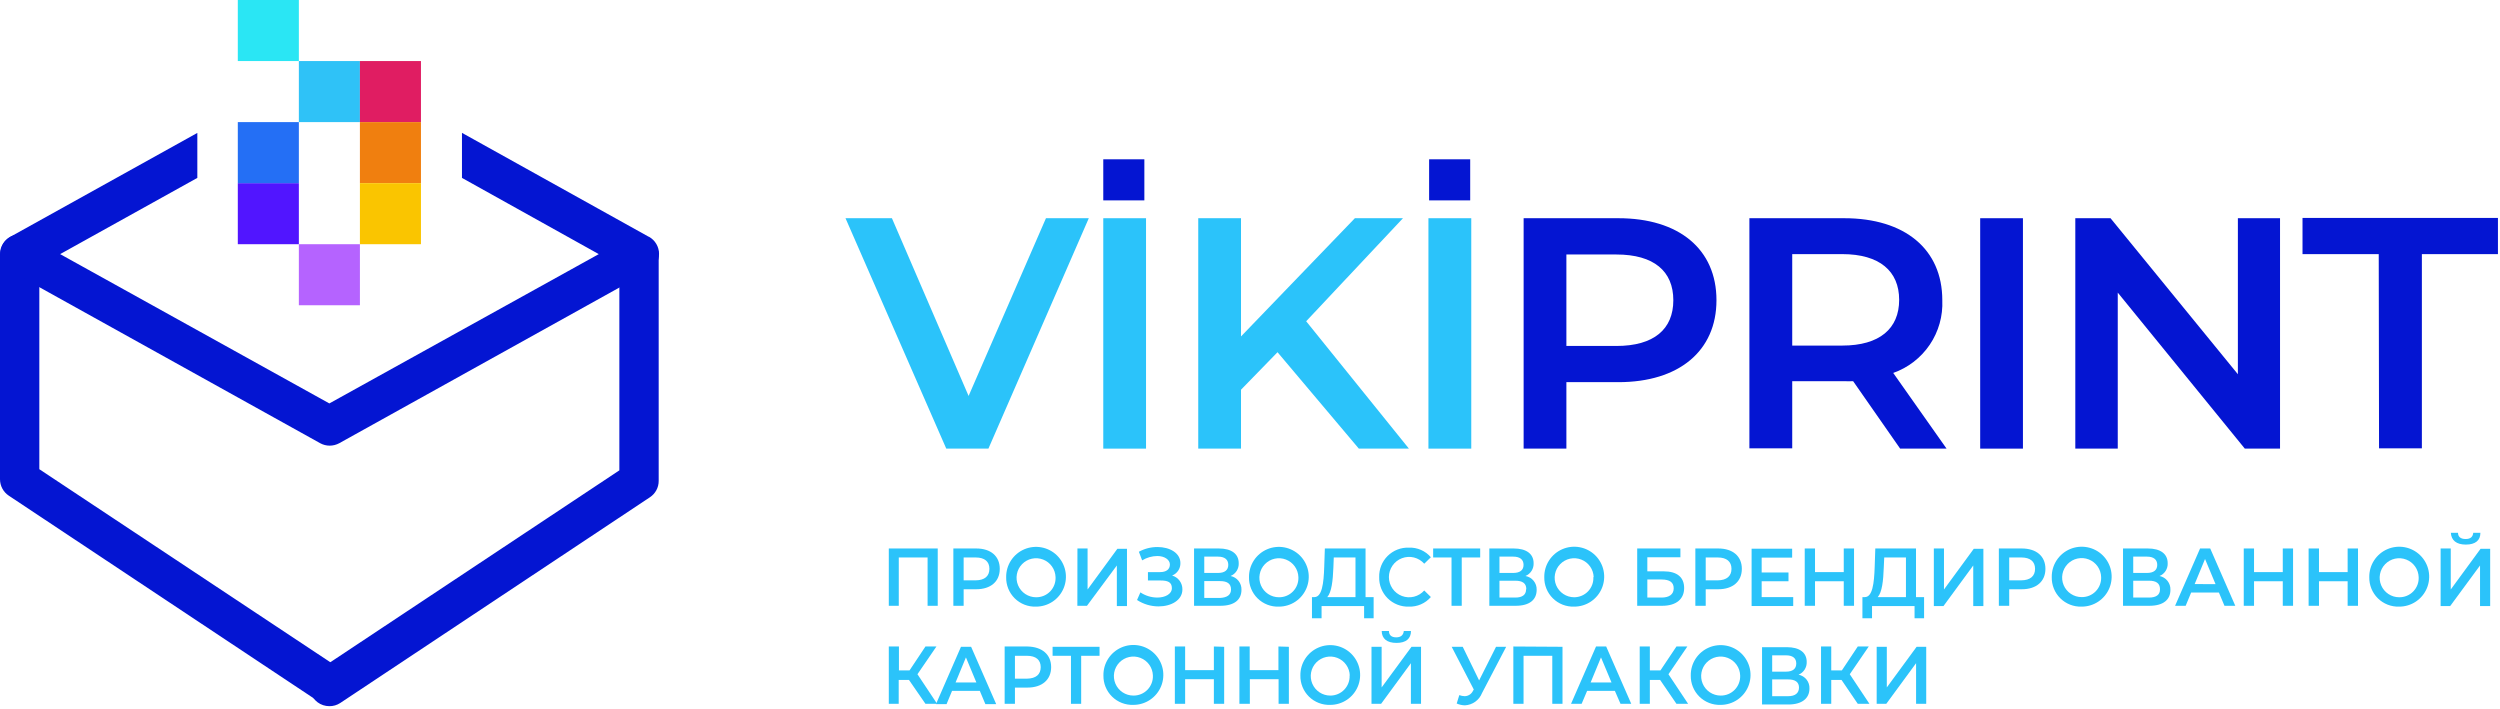
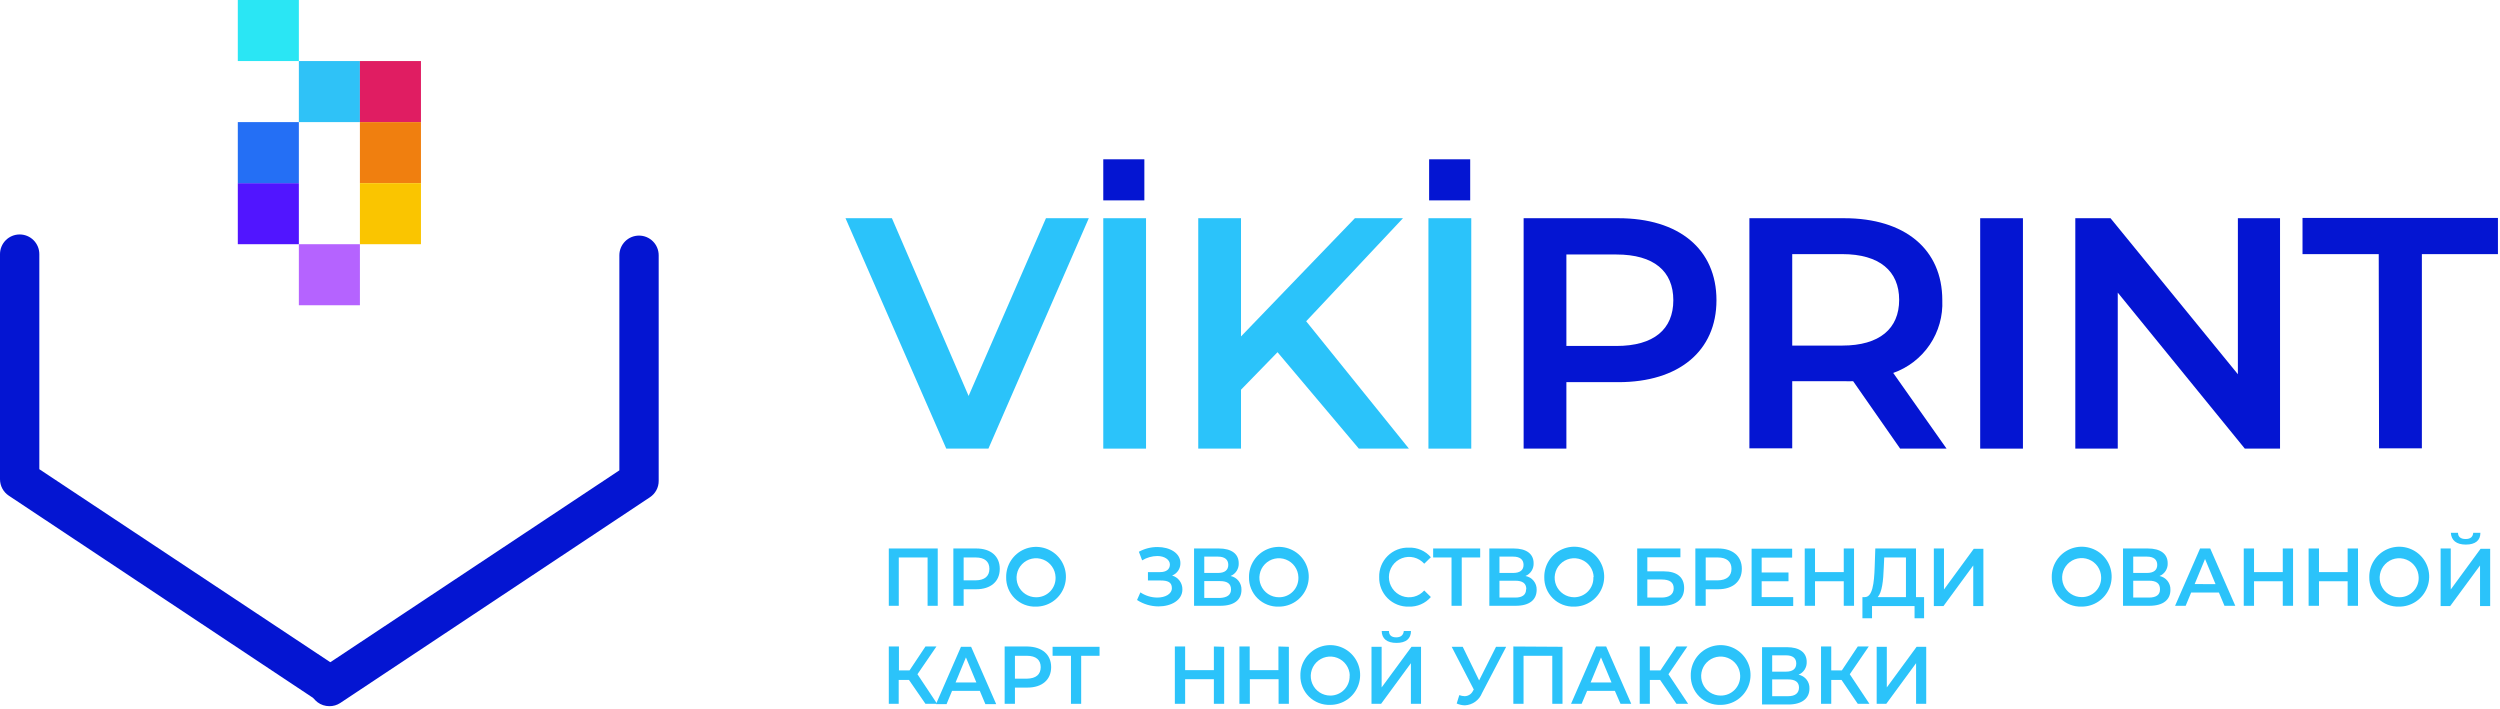
<svg xmlns="http://www.w3.org/2000/svg" width="328" height="93" viewBox="0 0 328 93" fill="none">
  <g clip-path="url(#clip0_296_124)">
    <path d="M43.21 92.65C42.655 92.651 42.115 92.473 41.67 92.143C41.224 91.812 40.897 91.347 40.736 90.817C40.576 90.286 40.591 89.717 40.779 89.196C40.967 88.674 41.318 88.227 41.78 87.92L81.26 61.71V33.49C81.26 32.806 81.532 32.15 82.016 31.666C82.499 31.182 83.156 30.91 83.84 30.91C84.524 30.91 85.18 31.182 85.664 31.666C86.148 32.15 86.42 32.806 86.42 33.49V63.1C86.421 63.524 86.316 63.942 86.115 64.315C85.914 64.689 85.624 65.006 85.27 65.24L44.63 92.24C44.208 92.514 43.714 92.657 43.21 92.65Z" fill="#0415D2" />
    <path d="M43.21 92.46C42.702 92.46 42.204 92.31 41.78 92.03L1.15 65.03C0.797 64.794 0.507 64.474 0.306 64.099C0.106 63.724 0 63.305 0 62.88V33.34C0 32.656 0.272 32 0.756 31.516C1.24 31.032 1.896 30.76 2.58 30.76C3.264 30.76 3.921 31.032 4.404 31.516C4.888 32 5.16 32.656 5.16 33.34V61.56L44.61 87.73C45.071 88.036 45.422 88.483 45.61 89.003C45.798 89.524 45.814 90.091 45.655 90.622C45.496 91.152 45.17 91.617 44.726 91.948C44.282 92.279 43.744 92.459 43.19 92.46H43.21Z" fill="#0415D2" />
-     <path d="M85.09 31.05L60.61 17.43V23.34L78.56 33.34L43.21 52.93L7.89 33.34L25.89 23.34V17.44L1.37 31.06C0.971 31.286 0.638 31.613 0.407 32.01C0.176 32.406 0.054 32.856 0.054 33.315C0.054 33.774 0.176 34.224 0.407 34.62C0.638 35.017 0.971 35.344 1.37 35.57L42.01 58.15C42.393 58.36 42.823 58.47 43.26 58.47C43.697 58.468 44.126 58.358 44.51 58.15L85.14 35.57C85.542 35.346 85.877 35.02 86.11 34.623C86.344 34.227 86.466 33.775 86.466 33.315C86.466 32.855 86.344 32.403 86.11 32.007C85.877 31.61 85.542 31.284 85.14 31.06L85.09 31.05Z" fill="#0415D2" />
    <path d="M47.22 8.01H39.21V16.02H47.22V8.01Z" fill="#2FC2F7" />
    <path d="M39.21 0H31.2V8.01H39.21V0Z" fill="#2AE6F4" />
    <path d="M55.23 8.01H47.22V16.02H55.23V8.01Z" fill="#E01D62" />
    <path d="M55.23 16.02H47.22V24.03H55.23V16.02Z" fill="#F07F0F" />
    <path d="M55.23 24.03H47.22V32.04H55.23V24.03Z" fill="#FAC500" />
    <path d="M47.22 32.04H39.21V40.05H47.22V32.04Z" fill="#B563FF" />
    <path d="M39.21 24.03H31.2V32.04H39.21V24.03Z" fill="#5115FF" />
    <path d="M39.21 16.02H31.2V24.03H39.21V16.02Z" fill="#246FF5" />
    <path d="M142.85 28.63L129.68 58.86H124.15L110.93 28.63H117.02L127.08 51.95L137.23 28.63H142.85Z" fill="#2BC3FA" />
    <path d="M144.75 28.63H150.36V58.86H144.75V28.63Z" fill="#2BC3FA" />
    <path d="M167.61 46.21L162.82 51.13V58.86H157.21V28.63H162.82V44.14L177.76 28.63H184.07L171.37 42.15L184.85 58.86H178.28L167.61 46.21Z" fill="#2BC3FA" />
    <path d="M187.41 28.63H193.03V58.86H187.41V28.63Z" fill="#2BC3FA" />
    <path d="M225.2 39.39C225.2 46.04 220.28 50.14 212.33 50.14H205.51V58.86H199.9V28.63H212.33C220.28 28.63 225.2 32.69 225.2 39.39ZM219.54 39.39C219.54 35.59 217 33.39 212.07 33.39H205.51V45.39H212.07C217 45.39 219.54 43.19 219.54 39.39Z" fill="#0415D2" />
    <path d="M249.3 58.86L243.13 50.01C242.74 50.03 242.35 50.03 241.96 50.01H235.14V58.82H229.52V28.63H241.96C249.91 28.63 254.83 32.69 254.83 39.39C254.922 41.461 254.346 43.506 253.186 45.224C252.026 46.942 250.345 48.241 248.39 48.93L255.39 58.86H249.3ZM241.7 33.34H235.14V45.34H241.7C246.62 45.34 249.17 43.1 249.17 39.34C249.17 35.58 246.61 33.34 241.7 33.34Z" fill="#0415D2" />
    <path d="M259.8 28.63H265.41V58.86H259.8V28.63Z" fill="#0415D2" />
    <path d="M299.14 28.63V58.86H294.52L277.85 38.39V58.86H272.28V28.63H276.9L293.61 49.1V28.63H299.14Z" fill="#0415D2" />
    <path d="M312.09 33.34H302.09V28.59H327.75V33.34H317.75V58.82H312.13L312.09 33.34Z" fill="#0415D2" />
    <path d="M150.14 20.9H144.75V26.29H150.14V20.9Z" fill="#0415D2" />
    <path d="M192.89 20.9H187.5V26.29H192.89V20.9Z" fill="#0415D2" />
    <path d="M123.03 71.96V79.48H121.7V73.14H117.92V79.48H116.61V71.96H123.03Z" fill="#2BC3FA" />
    <path d="M131.17 74.63C131.17 76.29 129.99 77.31 128.07 77.31H126.43V79.48H125.08V71.96H128.08C129.99 71.96 131.17 72.97 131.17 74.63ZM129.81 74.63C129.81 73.69 129.2 73.14 128.01 73.14H126.43V76.14H128.01C129.2 76.13 129.81 75.58 129.81 74.63Z" fill="#2BC3FA" />
    <path d="M132.01 75.72C132 74.943 132.222 74.18 132.646 73.529C133.071 72.877 133.68 72.367 134.395 72.063C135.11 71.759 135.9 71.674 136.664 71.819C137.427 71.965 138.13 72.334 138.684 72.88C139.237 73.427 139.615 74.125 139.771 74.887C139.926 75.648 139.851 76.439 139.556 77.158C139.261 77.877 138.759 78.493 138.113 78.926C137.467 79.359 136.707 79.59 135.93 79.59C135.414 79.609 134.9 79.523 134.419 79.336C133.938 79.149 133.5 78.865 133.133 78.503C132.766 78.14 132.477 77.706 132.284 77.228C132.09 76.749 131.997 76.236 132.01 75.72ZM138.49 75.72C138.474 75.217 138.311 74.731 138.02 74.32C137.73 73.91 137.324 73.594 136.856 73.413C136.387 73.231 135.875 73.192 135.383 73.299C134.892 73.407 134.443 73.657 134.093 74.018C133.743 74.379 133.507 74.835 133.415 75.329C133.322 75.823 133.378 76.334 133.573 76.797C133.769 77.26 134.097 77.656 134.516 77.933C134.935 78.211 135.427 78.36 135.93 78.36C136.275 78.366 136.617 78.301 136.935 78.169C137.254 78.038 137.542 77.842 137.782 77.595C138.022 77.347 138.209 77.053 138.33 76.731C138.452 76.408 138.506 76.064 138.49 75.72Z" fill="#2BC3FA" />
-     <path d="M141.36 71.96H142.69V77.34L146.6 72H147.86V79.52H146.53V74.19L142.61 79.48H141.35L141.36 71.96Z" fill="#2BC3FA" />
    <path d="M155.13 77.34C155.13 78.74 153.67 79.56 152 79.56C150.999 79.558 150.019 79.267 149.18 78.72L149.62 77.72C150.277 78.161 151.049 78.398 151.84 78.4C152.84 78.4 153.75 77.96 153.75 77.16C153.75 76.36 153.18 76.16 152.26 76.16H150.61V75.06H152.2C153.01 75.06 153.49 74.7 153.49 74.06C153.49 73.42 152.76 72.95 151.85 72.95C151.144 72.954 150.452 73.151 149.85 73.52L149.42 72.39C150.171 71.98 151.014 71.766 151.87 71.77C153.47 71.77 154.87 72.55 154.87 73.88C154.877 74.231 154.777 74.575 154.582 74.867C154.387 75.158 154.107 75.383 153.78 75.51C154.176 75.623 154.523 75.864 154.767 76.195C155.012 76.526 155.139 76.929 155.13 77.34Z" fill="#2BC3FA" />
    <path d="M162.88 77.39C162.88 78.69 161.93 79.48 160.12 79.48H156.66V71.96H159.92C161.54 71.96 162.52 72.65 162.52 73.89C162.538 74.246 162.445 74.6 162.253 74.901C162.061 75.202 161.781 75.436 161.45 75.57C161.866 75.653 162.239 75.882 162.501 76.216C162.763 76.55 162.898 76.966 162.88 77.39ZM158 75.17H159.81C160.68 75.17 161.15 74.8 161.15 74.11C161.15 73.42 160.68 73.03 159.81 73.03H158V75.17ZM161.51 77.34C161.51 76.58 161.01 76.24 160.08 76.24H158V78.45H160.08C161.01 78.4 161.51 78.04 161.51 77.34Z" fill="#2BC3FA" />
    <path d="M163.87 75.72C163.86 74.943 164.082 74.18 164.506 73.529C164.931 72.877 165.54 72.367 166.255 72.063C166.97 71.759 167.76 71.674 168.524 71.819C169.287 71.965 169.99 72.334 170.544 72.88C171.097 73.427 171.475 74.125 171.631 74.887C171.786 75.648 171.711 76.439 171.416 77.158C171.121 77.877 170.619 78.493 169.973 78.926C169.327 79.359 168.567 79.59 167.79 79.59C167.274 79.609 166.76 79.523 166.279 79.336C165.798 79.149 165.36 78.865 164.993 78.503C164.626 78.14 164.337 77.706 164.144 77.228C163.95 76.749 163.857 76.236 163.87 75.72ZM170.35 75.72C170.334 75.217 170.171 74.731 169.88 74.32C169.59 73.91 169.184 73.594 168.715 73.413C168.247 73.231 167.735 73.192 167.243 73.299C166.752 73.407 166.303 73.657 165.953 74.018C165.603 74.379 165.367 74.835 165.275 75.329C165.182 75.823 165.238 76.334 165.433 76.797C165.629 77.26 165.957 77.656 166.376 77.933C166.796 78.211 167.287 78.36 167.79 78.36C168.135 78.366 168.477 78.301 168.795 78.169C169.114 78.038 169.402 77.842 169.642 77.595C169.882 77.347 170.069 77.053 170.19 76.731C170.312 76.408 170.366 76.064 170.35 75.72Z" fill="#2BC3FA" />
-     <path d="M180.22 78.34V81.12H178.97V79.52H173.39V81.12H172.13V78.34H172.44C173.44 78.34 173.67 76.59 173.74 74.34L173.82 71.96H179.16V78.34H180.22ZM174.14 78.34H177.84V73.14H174.99L174.94 74.47C174.87 76.18 174.71 77.69 174.14 78.34Z" fill="#2BC3FA" />
    <path d="M180.95 75.72C180.935 75.205 181.025 74.692 181.216 74.214C181.407 73.735 181.694 73.301 182.06 72.938C182.426 72.576 182.862 72.292 183.342 72.104C183.822 71.917 184.335 71.831 184.85 71.85C185.394 71.829 185.936 71.932 186.434 72.15C186.933 72.368 187.376 72.696 187.73 73.11L186.86 73.96C186.504 73.557 186.033 73.272 185.511 73.142C184.989 73.013 184.439 73.046 183.936 73.237C183.433 73.427 183 73.766 182.694 74.209C182.388 74.652 182.224 75.177 182.224 75.715C182.224 76.253 182.388 76.778 182.694 77.221C183 77.664 183.433 78.003 183.936 78.193C184.439 78.384 184.989 78.417 185.511 78.287C186.033 78.158 186.504 77.873 186.86 77.47L187.73 78.33C187.373 78.743 186.928 79.07 186.428 79.288C185.928 79.506 185.385 79.609 184.84 79.59C184.326 79.606 183.815 79.518 183.337 79.329C182.859 79.141 182.424 78.857 182.06 78.495C181.695 78.132 181.409 77.699 181.218 77.222C181.027 76.745 180.936 76.234 180.95 75.72Z" fill="#2BC3FA" />
    <path d="M194.2 73.14H191.78V79.48H190.44V73.14H188.03V71.96H194.2V73.14Z" fill="#2BC3FA" />
    <path d="M201.61 77.39C201.61 78.69 200.67 79.48 198.86 79.48H195.4V71.96H198.61C200.23 71.96 201.21 72.65 201.21 73.89C201.227 74.246 201.133 74.599 200.941 74.899C200.749 75.2 200.47 75.434 200.14 75.57C200.564 75.645 200.946 75.87 201.216 76.205C201.486 76.539 201.626 76.96 201.61 77.39ZM196.73 75.17H198.54C199.42 75.17 199.89 74.8 199.89 74.11C199.89 73.42 199.42 73.03 198.54 73.03H196.73V75.17ZM200.25 77.29C200.25 76.53 199.75 76.19 198.81 76.19H196.73V78.4H198.81C199.72 78.4 200.22 78.04 200.22 77.34L200.25 77.29Z" fill="#2BC3FA" />
    <path d="M202.61 75.72C202.598 74.94 202.819 74.174 203.244 73.519C203.669 72.865 204.279 72.352 204.996 72.046C205.714 71.739 206.506 71.653 207.273 71.799C208.04 71.945 208.745 72.315 209.301 72.863C209.856 73.412 210.235 74.112 210.391 74.877C210.546 75.642 210.471 76.435 210.173 77.157C209.876 77.878 209.371 78.495 208.722 78.928C208.073 79.362 207.31 79.592 206.53 79.59C206.015 79.608 205.501 79.52 205.021 79.333C204.54 79.145 204.103 78.862 203.736 78.499C203.369 78.137 203.08 77.704 202.887 77.226C202.693 76.748 202.599 76.236 202.61 75.72ZM209.09 75.72C209.074 75.217 208.911 74.731 208.62 74.32C208.33 73.91 207.924 73.594 207.456 73.413C206.987 73.231 206.475 73.192 205.983 73.299C205.492 73.407 205.044 73.657 204.693 74.018C204.343 74.379 204.107 74.835 204.015 75.329C203.922 75.823 203.978 76.334 204.173 76.797C204.369 77.26 204.697 77.656 205.116 77.933C205.536 78.211 206.027 78.36 206.53 78.36C206.871 78.36 207.209 78.291 207.523 78.157C207.837 78.023 208.12 77.827 208.356 77.58C208.591 77.333 208.774 77.041 208.894 76.721C209.013 76.401 209.066 76.061 209.05 75.72H209.09Z" fill="#2BC3FA" />
    <path d="M214.8 71.96H220.47V73.11H216.13V74.96H218.28C220.03 74.96 220.96 75.73 220.96 77.15C220.96 78.57 219.96 79.48 218.07 79.48H214.8V71.96ZM218 78.4C219 78.4 219.59 77.98 219.59 77.19C219.59 76.4 219.06 76.03 218 76.03H216.13V78.4H218Z" fill="#2BC3FA" />
    <path d="M228.53 74.63C228.53 76.29 227.34 77.31 225.43 77.31H223.79V79.48H222.43V71.96H225.43C227.34 71.96 228.53 72.97 228.53 74.63ZM227.17 74.63C227.17 73.69 226.55 73.14 225.37 73.14H223.79V76.14H225.37C226.55 76.13 227.17 75.58 227.17 74.63Z" fill="#2BC3FA" />
    <path d="M235.27 78.34V79.51H229.81V71.99H235.13V73.16H231.13V75.11H234.65V76.26H231.13V78.34H235.27Z" fill="#2BC3FA" />
    <path d="M243.25 71.96V79.48H241.9V76.26H238.13V79.48H236.78V71.96H238.13V75.06H241.9V71.96H243.25Z" fill="#2BC3FA" />
    <path d="M252.44 78.34V81.12H251.19V79.52H245.61V81.12H244.35V78.34H244.66C245.66 78.34 245.89 76.59 245.96 74.34L246.04 71.96H251.38V78.34H252.44ZM246.36 78.34H250.06V73.14H247.21L247.15 74.47C247.09 76.18 246.93 77.69 246.36 78.34Z" fill="#2BC3FA" />
    <path d="M253.72 71.96H255.05V77.34L258.96 72H260.22V79.52H258.89V74.19L254.98 79.52H253.72V71.96Z" fill="#2BC3FA" />
-     <path d="M268.36 74.63C268.36 76.29 267.17 77.31 265.26 77.31H263.61V79.48H262.25V71.96H265.25C267.17 71.96 268.36 72.97 268.36 74.63ZM267 74.63C267 73.69 266.38 73.14 265.2 73.14H263.61V76.14H265.19C266.38 76.13 267 75.58 267 74.63Z" fill="#2BC3FA" />
    <path d="M269.19 75.72C269.178 74.94 269.399 74.174 269.824 73.519C270.249 72.865 270.859 72.352 271.576 72.046C272.294 71.739 273.086 71.653 273.853 71.799C274.619 71.945 275.325 72.315 275.881 72.863C276.436 73.412 276.815 74.112 276.971 74.877C277.126 75.642 277.05 76.435 276.753 77.157C276.456 77.878 275.951 78.495 275.302 78.928C274.653 79.362 273.89 79.592 273.11 79.59C272.595 79.608 272.081 79.52 271.601 79.333C271.12 79.145 270.683 78.862 270.316 78.499C269.949 78.137 269.66 77.704 269.467 77.226C269.273 76.748 269.179 76.236 269.19 75.72ZM275.67 75.72C275.658 75.216 275.498 74.728 275.21 74.314C274.921 73.901 274.517 73.583 274.049 73.398C273.58 73.213 273.067 73.171 272.575 73.277C272.082 73.382 271.632 73.631 271.28 73.991C270.928 74.351 270.69 74.807 270.596 75.302C270.502 75.797 270.556 76.309 270.751 76.773C270.947 77.237 271.275 77.634 271.694 77.912C272.114 78.191 272.606 78.34 273.11 78.34C273.453 78.346 273.793 78.281 274.11 78.151C274.428 78.021 274.715 77.827 274.954 77.582C275.194 77.336 275.381 77.045 275.504 76.725C275.627 76.404 275.684 76.063 275.67 75.72Z" fill="#2BC3FA" />
    <path d="M284.76 77.39C284.76 78.69 283.81 79.48 282 79.48H278.54V71.96H281.8C283.43 71.96 284.4 72.65 284.4 73.89C284.418 74.246 284.325 74.6 284.133 74.901C283.941 75.202 283.661 75.436 283.33 75.57C283.746 75.653 284.119 75.882 284.381 76.216C284.643 76.55 284.778 76.966 284.76 77.39ZM279.88 75.17H281.69C282.56 75.17 283.03 74.8 283.03 74.11C283.03 73.42 282.56 73.03 281.69 73.03H279.88V75.17ZM283.39 77.29C283.39 76.53 282.89 76.19 281.96 76.19H279.88V78.4H281.96C282.89 78.4 283.39 78.04 283.39 77.34V77.29Z" fill="#2BC3FA" />
    <path d="M291.12 77.74H287.48L286.76 79.48H285.37L288.65 71.96H289.98L293.27 79.48H291.85L291.12 77.74ZM290.68 76.64L289.3 73.34L287.94 76.63L290.68 76.64Z" fill="#2BC3FA" />
    <path d="M300.85 71.96V79.48H299.5V76.26H295.73V79.48H294.38V71.96H295.73V75.06H299.5V71.96H300.85Z" fill="#2BC3FA" />
    <path d="M309.37 71.96V79.48H308.01V76.26H304.25V79.48H302.89V71.96H304.25V75.06H308.01V71.96H309.37Z" fill="#2BC3FA" />
    <path d="M310.85 75.72C310.838 74.94 311.059 74.174 311.484 73.519C311.909 72.865 312.519 72.352 313.236 72.046C313.954 71.739 314.746 71.653 315.513 71.799C316.279 71.945 316.985 72.315 317.541 72.863C318.096 73.412 318.475 74.112 318.631 74.877C318.786 75.642 318.711 76.435 318.413 77.157C318.116 77.878 317.611 78.495 316.962 78.928C316.313 79.362 315.55 79.592 314.77 79.59C314.255 79.608 313.741 79.52 313.261 79.333C312.78 79.145 312.343 78.862 311.976 78.499C311.609 78.137 311.32 77.704 311.127 77.226C310.933 76.748 310.839 76.236 310.85 75.72ZM317.33 75.72C317.314 75.217 317.151 74.731 316.86 74.32C316.57 73.91 316.164 73.594 315.695 73.413C315.227 73.231 314.715 73.192 314.223 73.299C313.732 73.407 313.283 73.657 312.933 74.018C312.583 74.379 312.347 74.835 312.255 75.329C312.162 75.823 312.218 76.334 312.413 76.797C312.609 77.26 312.937 77.656 313.356 77.933C313.775 78.211 314.267 78.36 314.77 78.36C315.115 78.366 315.457 78.301 315.775 78.169C316.094 78.038 316.382 77.842 316.622 77.595C316.862 77.347 317.049 77.053 317.17 76.731C317.292 76.408 317.346 76.064 317.33 75.72Z" fill="#2BC3FA" />
    <path d="M320.21 71.96H321.54V77.34L325.45 72H326.71V79.52H325.38V74.19L321.46 79.52H320.21V71.96ZM321.55 69.9H322.49C322.49 70.43 322.84 70.72 323.49 70.72C324.14 70.72 324.44 70.43 324.49 69.9H325.43C325.43 70.9 324.77 71.45 323.52 71.45C322.27 71.45 321.61 70.89 321.55 69.9Z" fill="#2BC3FA" />
    <path d="M119.26 89.21H117.91V92.34H116.61V84.82H117.94V87.96H119.33L121.42 84.82H122.86L120.37 88.46L122.95 92.34H121.42L119.26 89.21Z" fill="#2BC3FA" />
    <path d="M128.55 90.64H124.91L124.19 92.38H122.8L126.08 84.86H127.41L130.7 92.38H129.28L128.55 90.64ZM128.1 89.54L126.73 86.25L125.37 89.54H128.1Z" fill="#2BC3FA" />
    <path d="M137.91 87.53C137.91 89.18 136.72 90.21 134.81 90.21H133.16V92.34H131.81V84.82H134.81C136.72 84.86 137.91 85.87 137.91 87.53ZM136.54 87.53C136.54 86.59 135.93 86.04 134.74 86.04H133.16V89.04H134.74C135.93 89.02 136.54 88.48 136.54 87.53Z" fill="#2BC3FA" />
    <path d="M144.26 86.04H141.85V92.34H140.51V86.04H138.1V84.86H144.26V86.04Z" fill="#2BC3FA" />
-     <path d="M144.77 88.62C144.756 87.84 144.975 87.073 145.398 86.418C145.821 85.763 146.43 85.248 147.147 84.94C147.864 84.631 148.656 84.543 149.423 84.687C150.19 84.831 150.897 85.2 151.453 85.746C152.01 86.293 152.391 86.993 152.549 87.757C152.706 88.521 152.632 89.315 152.337 90.037C152.042 90.76 151.538 91.377 150.89 91.812C150.243 92.248 149.48 92.48 148.7 92.48C148.185 92.499 147.671 92.413 147.19 92.227C146.709 92.04 146.271 91.758 145.904 91.397C145.536 91.035 145.245 90.603 145.05 90.125C144.856 89.648 144.76 89.136 144.77 88.62ZM151.26 88.62C151.244 88.117 151.081 87.63 150.79 87.22C150.5 86.81 150.094 86.494 149.626 86.313C149.157 86.131 148.645 86.092 148.153 86.199C147.662 86.307 147.213 86.557 146.863 86.918C146.513 87.279 146.277 87.735 146.185 88.229C146.092 88.724 146.148 89.234 146.343 89.697C146.539 90.16 146.867 90.556 147.286 90.834C147.705 91.111 148.197 91.26 148.7 91.26C149.044 91.264 149.386 91.198 149.704 91.066C150.021 90.934 150.309 90.739 150.549 90.492C150.788 90.244 150.975 89.951 151.097 89.629C151.22 89.307 151.275 88.964 151.26 88.62Z" fill="#2BC3FA" />
    <path d="M160.61 84.86V92.34H159.26V89.11H155.49V92.34H154.14V84.82H155.49V87.92H159.26V84.82L160.61 84.86Z" fill="#2BC3FA" />
    <path d="M169.1 84.86V92.34H167.75V89.11H163.98V92.34H162.61V84.82H163.96V87.92H167.73V84.82L169.1 84.86Z" fill="#2BC3FA" />
    <path d="M170.61 88.62C170.598 87.842 170.818 87.079 171.241 86.426C171.665 85.774 172.273 85.262 172.988 84.956C173.703 84.65 174.493 84.564 175.257 84.708C176.022 84.853 176.726 85.221 177.28 85.767C177.834 86.313 178.214 87.011 178.37 87.773C178.526 88.535 178.452 89.326 178.157 90.046C177.862 90.766 177.36 91.382 176.714 91.815C176.068 92.248 175.308 92.48 174.53 92.48C174.015 92.499 173.502 92.413 173.021 92.227C172.541 92.04 172.104 91.757 171.737 91.396C171.37 91.034 171.08 90.602 170.887 90.124C170.693 89.647 170.599 89.135 170.61 88.62ZM177.09 88.62C177.074 88.117 176.911 87.63 176.62 87.22C176.33 86.81 175.924 86.494 175.456 86.313C174.987 86.131 174.475 86.092 173.983 86.199C173.492 86.307 173.043 86.557 172.693 86.918C172.343 87.279 172.107 87.735 172.015 88.229C171.922 88.724 171.978 89.234 172.173 89.697C172.369 90.16 172.697 90.556 173.116 90.834C173.535 91.111 174.027 91.26 174.53 91.26C174.873 91.262 175.212 91.194 175.527 91.06C175.843 90.927 176.128 90.731 176.366 90.484C176.603 90.237 176.788 89.945 176.909 89.624C177.03 89.304 177.085 88.962 177.07 88.62H177.09Z" fill="#2BC3FA" />
    <path d="M179.94 84.86H181.27V90.19L185.19 84.86H186.44V92.34H185.11V87.01L181.2 92.34H179.94V84.86ZM181.28 82.79H182.23C182.23 83.33 182.57 83.62 183.18 83.62C183.79 83.62 184.12 83.33 184.18 82.79H185.12C185.12 83.79 184.47 84.35 183.22 84.35C181.97 84.35 181.29 83.79 181.28 82.79Z" fill="#2BC3FA" />
    <path d="M197.61 84.86L194.44 90.93C194.26 91.385 193.954 91.779 193.557 92.064C193.159 92.35 192.688 92.515 192.2 92.54C191.827 92.535 191.46 92.453 191.12 92.3L191.46 91.2C191.687 91.286 191.927 91.333 192.17 91.34C192.396 91.335 192.616 91.269 192.807 91.147C192.997 91.025 193.151 90.853 193.25 90.65L193.36 90.46L190.46 84.86H191.91L194.06 89.27L196.28 84.86H197.61Z" fill="#2BC3FA" />
    <path d="M205 84.86V92.34H203.66V86.04H199.89V92.34H198.55V84.82L205 84.86Z" fill="#2BC3FA" />
    <path d="M211.87 90.64H208.23L207.51 92.34H206.12L209.4 84.82H210.73L214.02 92.34H212.61L211.87 90.64ZM211.43 89.54L210.05 86.25L208.69 89.54H211.43Z" fill="#2BC3FA" />
    <path d="M217.81 89.21H216.46V92.34H215.13V84.82H216.46V87.96H217.85L219.95 84.82H221.38L218.9 88.46L221.48 92.34H219.95L217.81 89.21Z" fill="#2BC3FA" />
    <path d="M221.83 88.62C221.818 87.842 222.038 87.079 222.461 86.426C222.885 85.774 223.493 85.262 224.208 84.956C224.923 84.65 225.713 84.564 226.477 84.708C227.242 84.853 227.946 85.221 228.5 85.767C229.054 86.313 229.434 87.011 229.59 87.773C229.746 88.535 229.672 89.326 229.377 90.046C229.082 90.766 228.58 91.382 227.934 91.815C227.288 92.248 226.528 92.48 225.75 92.48C225.235 92.499 224.722 92.413 224.241 92.227C223.761 92.04 223.324 91.757 222.957 91.396C222.59 91.034 222.3 90.602 222.107 90.124C221.913 89.647 221.819 89.135 221.83 88.62ZM228.31 88.62C228.294 88.117 228.131 87.63 227.84 87.22C227.55 86.81 227.144 86.494 226.675 86.313C226.207 86.131 225.695 86.092 225.203 86.199C224.712 86.307 224.263 86.557 223.913 86.918C223.563 87.279 223.327 87.735 223.235 88.229C223.142 88.724 223.198 89.234 223.393 89.697C223.589 90.16 223.917 90.556 224.336 90.834C224.755 91.111 225.247 91.26 225.75 91.26C226.094 91.264 226.436 91.198 226.754 91.066C227.071 90.934 227.359 90.739 227.599 90.492C227.838 90.244 228.025 89.951 228.147 89.629C228.27 89.307 228.325 88.964 228.31 88.62Z" fill="#2BC3FA" />
    <path d="M237.4 90.34C237.4 91.64 236.4 92.43 234.64 92.43H231.18V84.91H234.44C236.06 84.91 237.04 85.59 237.04 86.84C237.055 87.196 236.961 87.548 236.769 87.848C236.578 88.149 236.299 88.383 235.97 88.52C236.387 88.601 236.761 88.83 237.024 89.164C237.286 89.498 237.42 89.915 237.4 90.34ZM232.51 88.12H234.33C235.2 88.12 235.67 87.75 235.67 87.05C235.67 86.35 235.2 85.98 234.33 85.98H232.51V88.12ZM236.03 90.23C236.03 89.48 235.53 89.14 234.6 89.14H232.51V91.34H234.61C235.53 91.34 236.03 90.94 236.03 90.18V90.23Z" fill="#2BC3FA" />
    <path d="M241.61 89.21H240.26V92.34H238.92V84.82H240.26V87.96H241.65L243.74 84.82H245.18L242.69 88.46L245.27 92.34H243.74L241.61 89.21Z" fill="#2BC3FA" />
    <path d="M246.22 84.86H247.55V90.19L251.46 84.86H252.72V92.34H251.39V87.01L247.48 92.34H246.22V84.86Z" fill="#2BC3FA" />
  </g>
  <defs>
    <clipPath id="clip0_296_124">
      <rect width="327.73" height="92.65" fill="white" />
    </clipPath>
  </defs>
</svg>